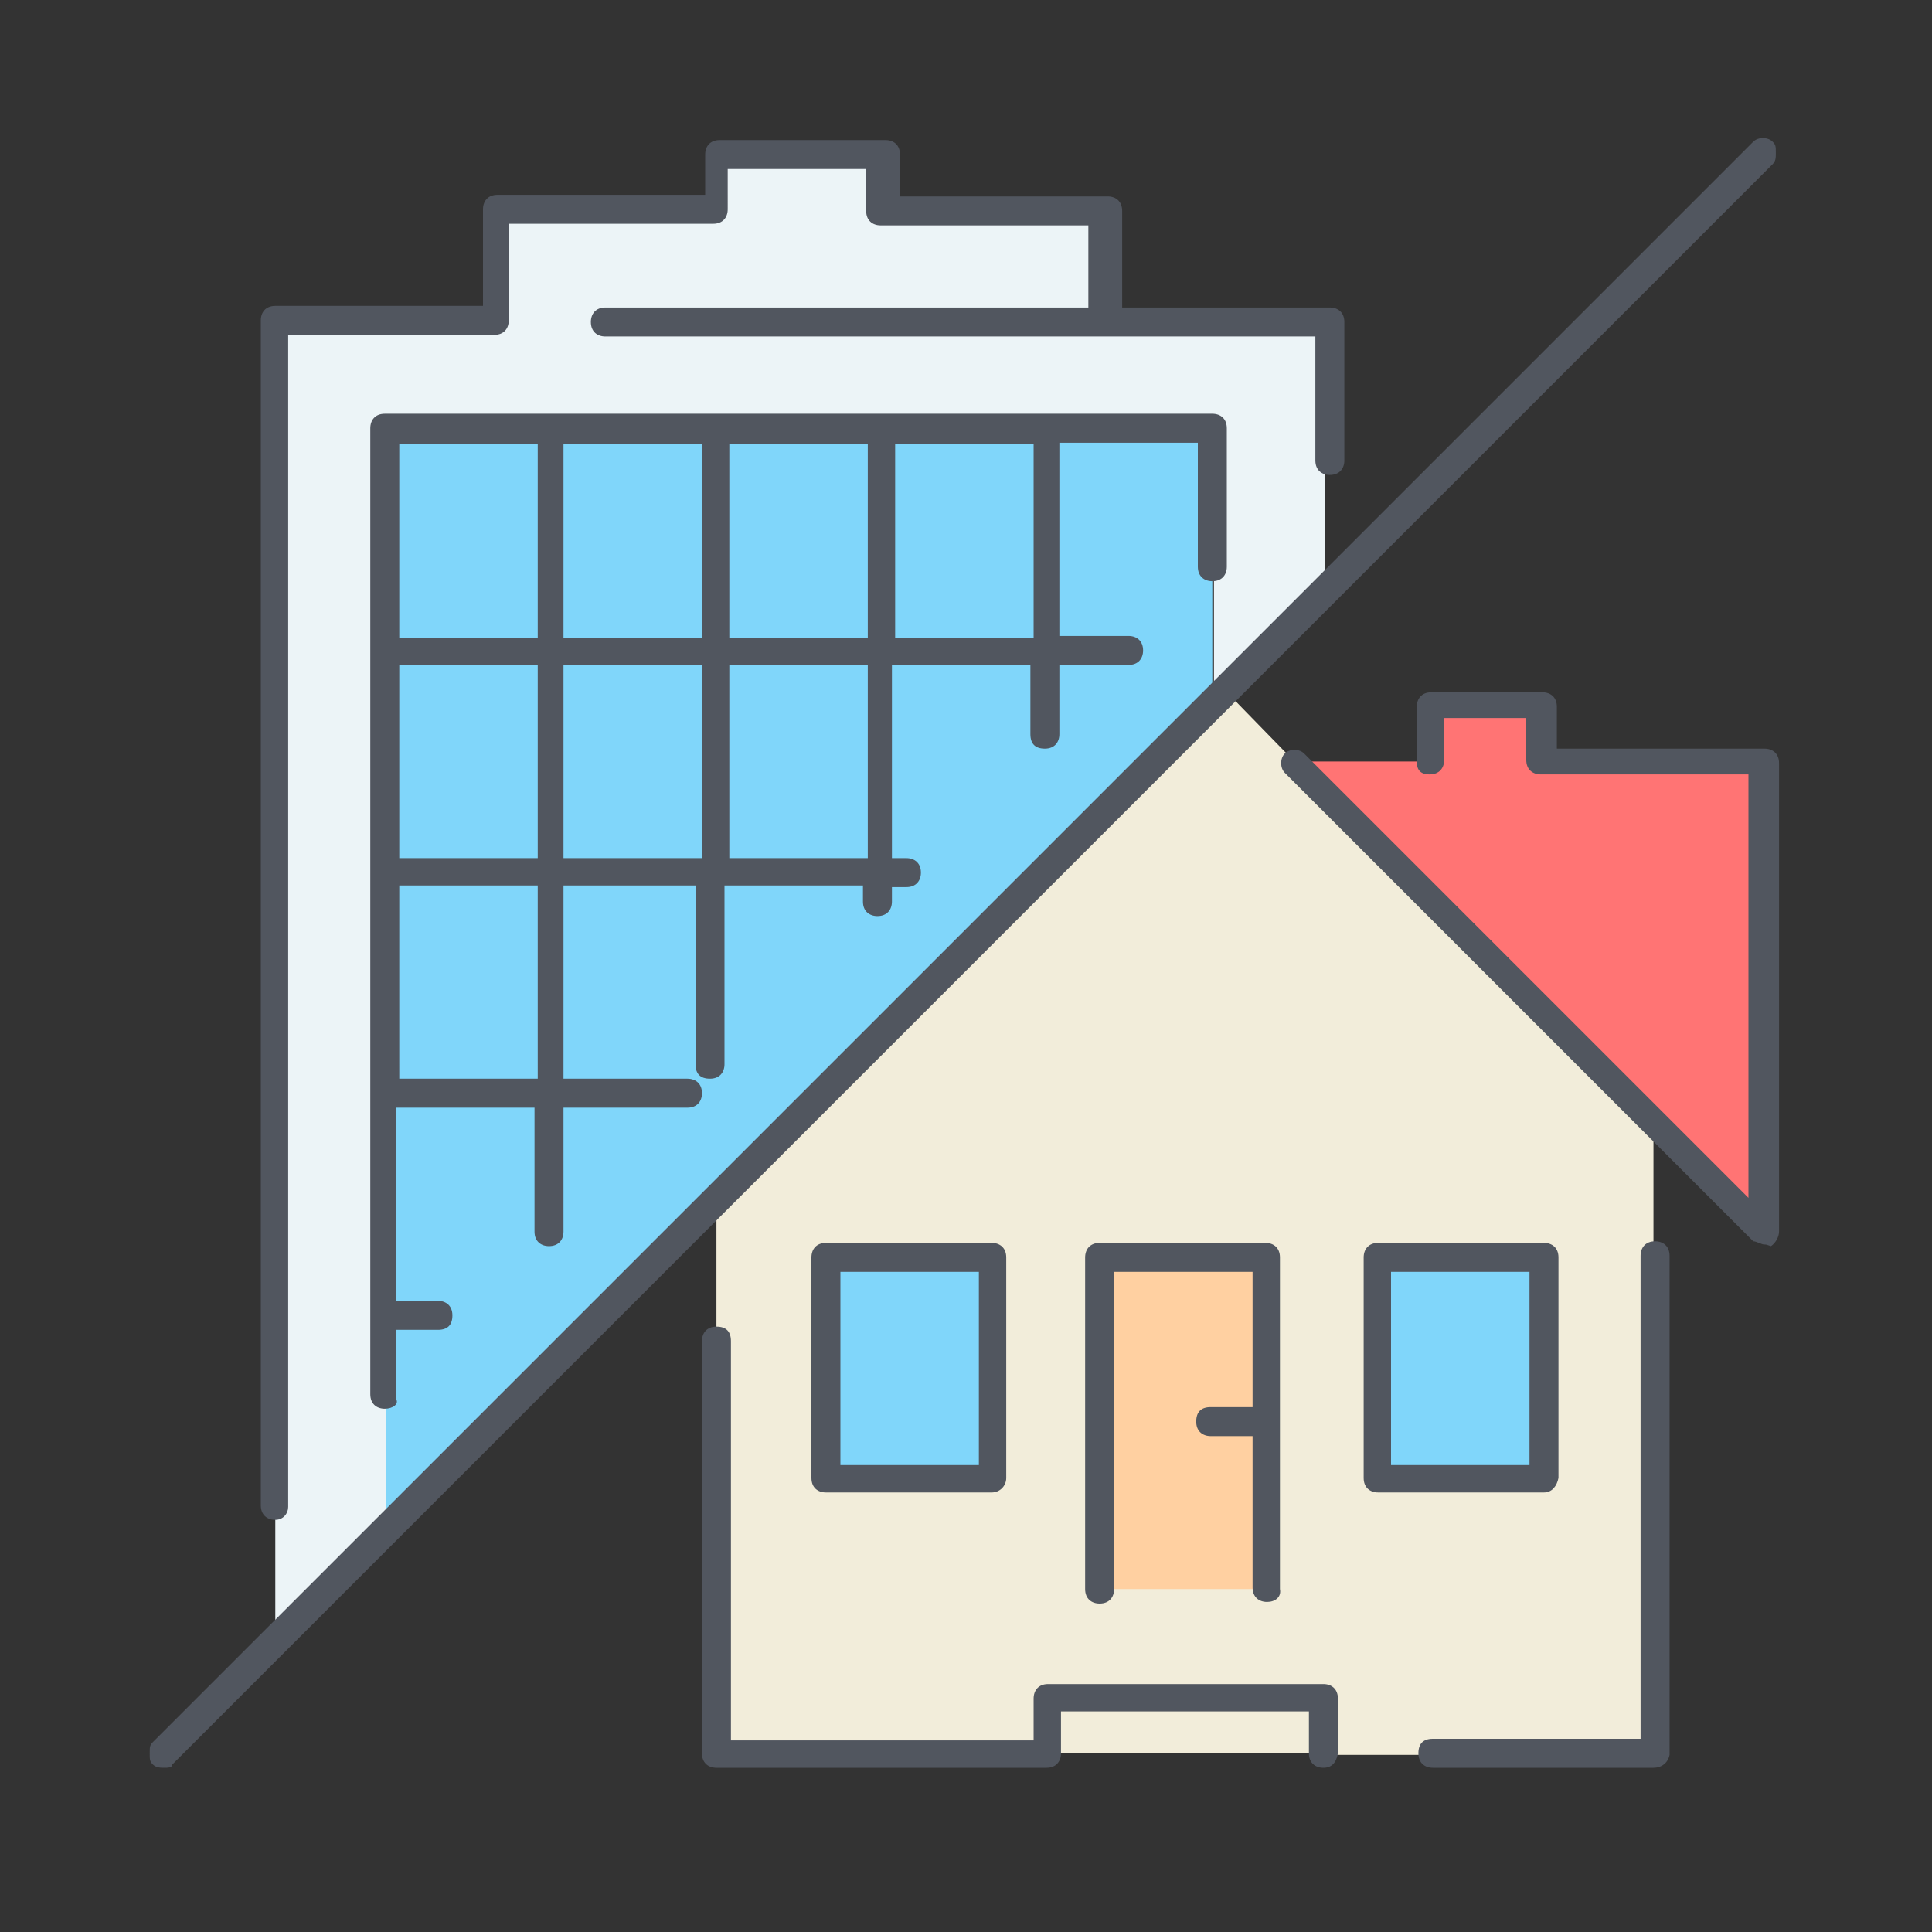
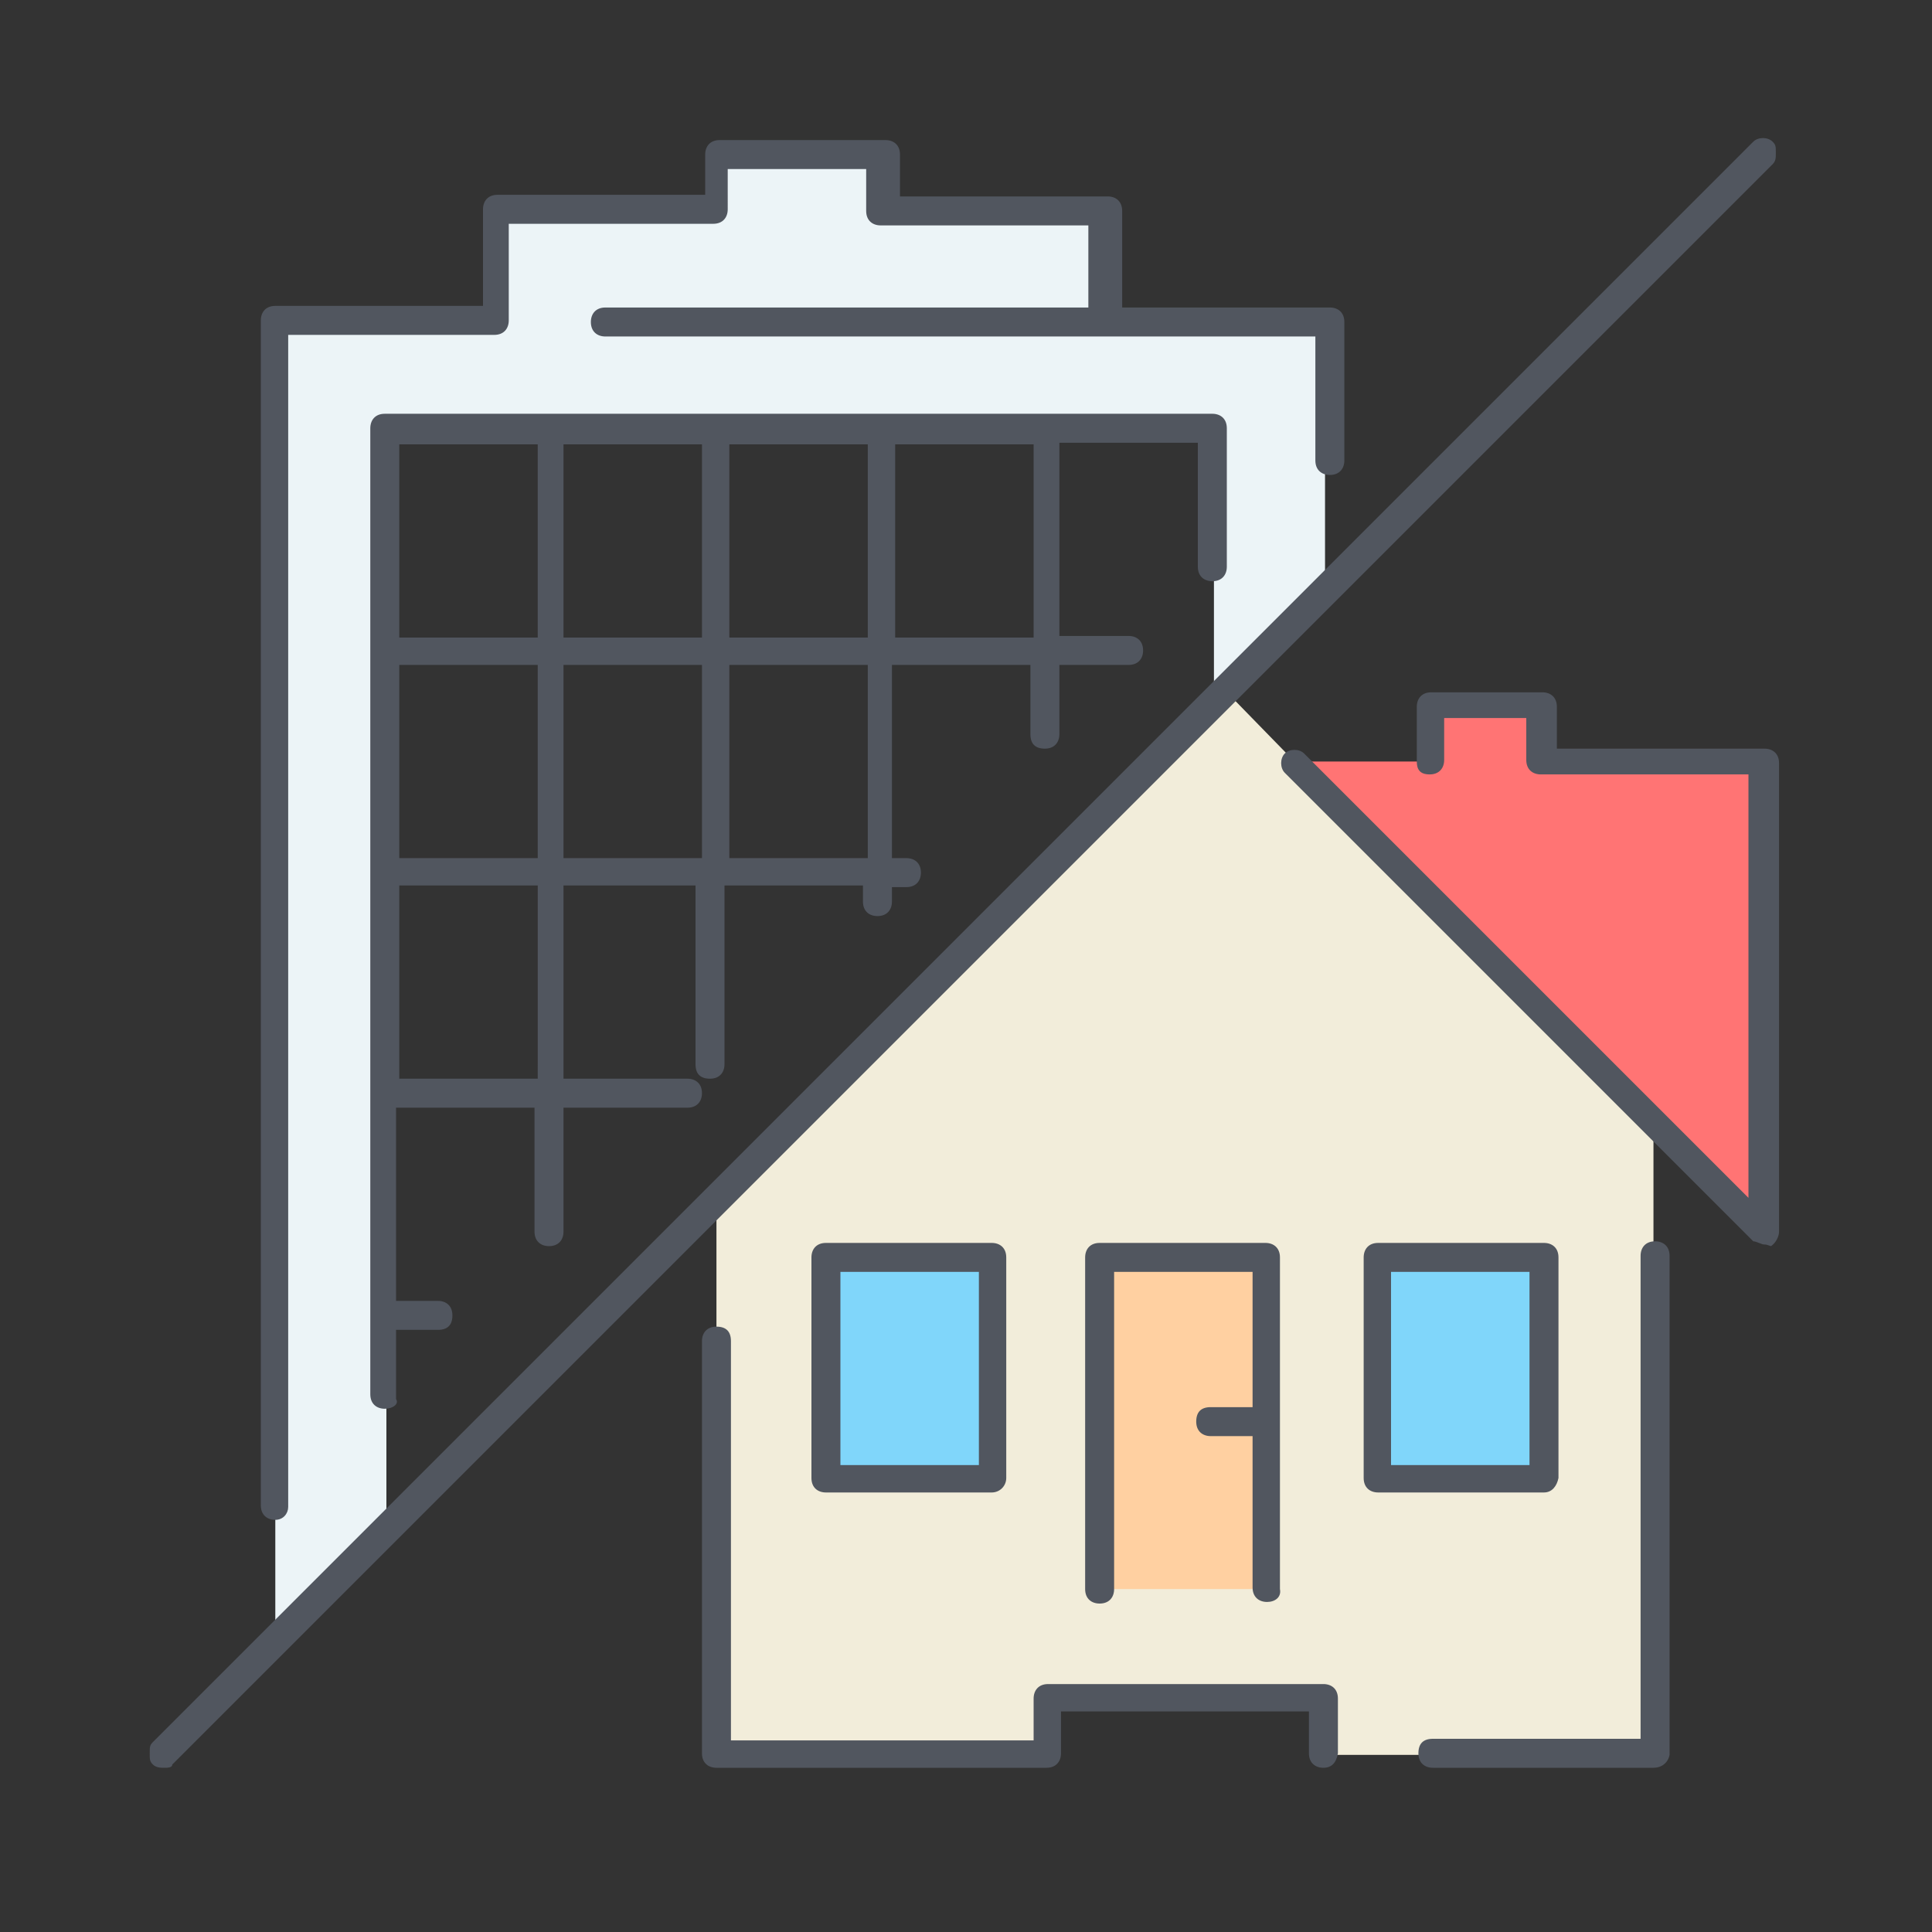
<svg xmlns="http://www.w3.org/2000/svg" baseProfile="tiny" id="Layer_1" x="0px" y="0px" viewBox="0 0 120 120" xml:space="preserve">
  <rect x="0" y="0" width="120" height="120" fill="#333333" stroke="none" />
  <g>
    <g transform="translate(5 1)">
      <g>
        <polygon fill="#F2EDDA" points="70.3,42.8 39.5,73.7 39.5,108 60,108 60,104.5 63.5,104.5 73.7,104.5 77.2,104.5 77.2,108 97.7,108 97.7,68.5 75.4,46.3 71.5,42.3 71.2,42 " />
-         <rect x="60" y="104.5" fill="#F2EDDA" width="17.1" height="3.4" />
      </g>
      <polygon fill="#FFD0A1" points="73.7,84.8 73.7,97.7 63.5,97.7 63.5,77.1 73.7,77.1 " />
      <path fill="#80D6FA" d="M80.6,90.8h10.3V77.1H80.6V90.8z M46.3,90.8h10.3V77.1H46.3V90.8z" />
      <polygon fill="#FF7474" points="84,42.8 84,46.3 75.4,46.3 97.7,68.5 104.6,75.4 104.6,46.3 90.9,46.3 90.9,42.8 " />
-       <polygon fill="#80D6FA" points="70.3,25.7 70.3,42.8 39.5,73.7 18.9,94.2 18.9,25.7 " />
-       <path fill="#ECF4F7" d="M63.5,18.9H25.8H12.1v82.2l6.9-6.9V25.7h51.4v17.1l0.9-0.9l6-6V18.9H63.5z M39.5,8.6V12H25.8v6.9h37.7V12 H49.7V8.6H39.5z" />
+       <path fill="#ECF4F7" d="M63.5,18.9H12.1v82.2l6.9-6.9V25.7h51.4v17.1l0.9-0.9l6-6V18.9H63.5z M39.5,8.6V12H25.8v6.9h37.7V12 H49.7V8.6H39.5z" />
    </g>
    <path fill="#51565F" d="M10.2,109.8c-0.2,0-0.5,0-0.7-0.2c-0.2-0.2-0.2-0.3-0.2-0.7s0-0.5,0.2-0.7l99.4-99.4c0.3-0.3,0.9-0.3,1.2,0 c0.2,0.2,0.2,0.3,0.2,0.7c0,0.3,0,0.5-0.2,0.7l-99.4,99.4C10.7,109.8,10.4,109.8,10.2,109.8z M102.7,109.8H89 c-0.5,0-0.9-0.3-0.9-0.9s0.3-0.9,0.9-0.9h12.9v-30c0-0.5,0.3-0.9,0.9-0.9c0.5,0,0.9,0.3,0.9,0.9V109 C103.6,109.5,103.2,109.8,102.7,109.8z M82.2,109.8c-0.5,0-0.9-0.3-0.9-0.9v-2.6H65.9v2.6c0,0.5-0.3,0.9-0.9,0.9H44.5 c-0.5,0-0.9-0.3-0.9-0.9V83.3c0-0.5,0.3-0.9,0.9-0.9s0.9,0.3,0.9,0.9v24.8h18.8v-2.6c0-0.5,0.3-0.9,0.9-0.9h17.1 c0.5,0,0.9,0.3,0.9,0.9v3.4C83,109.5,82.7,109.8,82.2,109.8z M78.7,99.5c-0.5,0-0.9-0.3-0.9-0.9v-9.4h-2.6c-0.5,0-0.9-0.3-0.9-0.9 s0.3-0.9,0.9-0.9h2.6V79h-8.6v19.7c0,0.5-0.3,0.9-0.9,0.9c-0.5,0-0.9-0.3-0.9-0.9V78.1c0-0.5,0.3-0.9,0.9-0.9h10.3 c0.5,0,0.9,0.3,0.9,0.9v20.6C79.6,99.2,79.2,99.5,78.7,99.5z M17.1,94.4c-0.5,0-0.9-0.3-0.9-0.9V19.9c0-0.5,0.3-0.9,0.9-0.9h12.9 v-6c0-0.5,0.3-0.9,0.9-0.9h12.9V9.6c0-0.5,0.3-0.9,0.9-0.9h10.3c0.5,0,0.9,0.3,0.9,0.9v2.6h12.9c0.5,0,0.9,0.3,0.9,0.9v6h12.9 c0.5,0,0.9,0.3,0.9,0.9v8.6c0,0.5-0.3,0.9-0.9,0.9c-0.5,0-0.9-0.3-0.9-0.9v-7.7H37.6c-0.5,0-0.9-0.3-0.9-0.9c0-0.5,0.3-0.9,0.9-0.9 h30v-5.1H54.7c-0.5,0-0.9-0.3-0.9-0.9v-2.6h-8.6V13c0,0.5-0.3,0.9-0.9,0.9H31.6v6c0,0.5-0.3,0.9-0.9,0.9H17.9v72.8 C17.9,94,17.6,94.4,17.1,94.4z M95.9,92.7H85.6c-0.5,0-0.9-0.3-0.9-0.9V78.1c0-0.5,0.3-0.9,0.9-0.9h10.3c0.5,0,0.9,0.3,0.9,0.9 v13.7C96.7,92.3,96.4,92.7,95.9,92.7z M86.4,91H95V79h-8.6V91z M61.6,92.7H51.3c-0.5,0-0.9-0.3-0.9-0.9V78.1c0-0.5,0.3-0.9,0.9-0.9 h10.3c0.5,0,0.9,0.3,0.9,0.9v13.7C62.5,92.3,62.1,92.7,61.6,92.7z M52.2,91h8.6V79h-8.6V91z M23.9,87.5c-0.5,0-0.9-0.3-0.9-0.9v-60 c0-0.5,0.3-0.9,0.9-0.9h51.4c0.5,0,0.9,0.3,0.9,0.9v8.6c0,0.5-0.3,0.9-0.9,0.9c-0.5,0-0.9-0.3-0.9-0.9v-7.7h-8.6v12h4.3 c0.5,0,0.9,0.3,0.9,0.9c0,0.5-0.3,0.9-0.9,0.9h-4.3v4.3c0,0.5-0.3,0.9-0.9,0.9s-0.9-0.3-0.9-0.9v-4.3h-8.6v12h0.9 c0.5,0,0.9,0.3,0.9,0.9c0,0.5-0.3,0.9-0.9,0.9h-0.9v0.9c0,0.5-0.3,0.9-0.9,0.9c-0.5,0-0.9-0.3-0.9-0.9V55h-8.6v11.1 c0,0.5-0.3,0.9-0.9,0.9s-0.9-0.3-0.9-0.9V55H35v12h7.7c0.5,0,0.9,0.3,0.9,0.9c0,0.5-0.3,0.9-0.9,0.9H35v7.7c0,0.5-0.3,0.9-0.9,0.9 c-0.5,0-0.9-0.3-0.9-0.9v-7.7h-8.6v12h2.6c0.5,0,0.9,0.3,0.9,0.9s-0.3,0.9-0.9,0.9h-2.6v4.3C24.8,87.2,24.4,87.5,23.9,87.5z M24.8,67h8.6V55h-8.6V67z M45.3,53.3h8.6v-12h-8.6V53.3z M35,53.3h8.6v-12H35V53.3z M24.8,53.3h8.6v-12h-8.6V53.3z M55.6,39.6h8.6 v-12h-8.6V39.6z M45.3,39.6h8.6v-12h-8.6V39.6z M35,39.6h8.6v-12H35V39.6z M24.8,39.6h8.6v-12h-8.6V39.6z M109.6,77.3 c-0.2,0-0.5-0.2-0.7-0.2L79.8,48c-0.3-0.3-0.3-0.9,0-1.2c0.3-0.3,0.9-0.3,1.2,0l27.6,27.6V48.1H95.7c-0.5,0-0.9-0.3-0.9-0.9v-2.6 h-5.1v2.6c0,0.5-0.3,0.9-0.9,0.9S88,47.8,88,47.3v-3.4c0-0.5,0.3-0.9,0.9-0.9h6.9c0.5,0,0.9,0.3,0.9,0.9v2.6h12.9 c0.5,0,0.9,0.3,0.9,0.9v29.1c0,0.3-0.2,0.7-0.5,0.9C109.7,77.3,109.7,77.3,109.6,77.3z" />
  </g>
</svg>